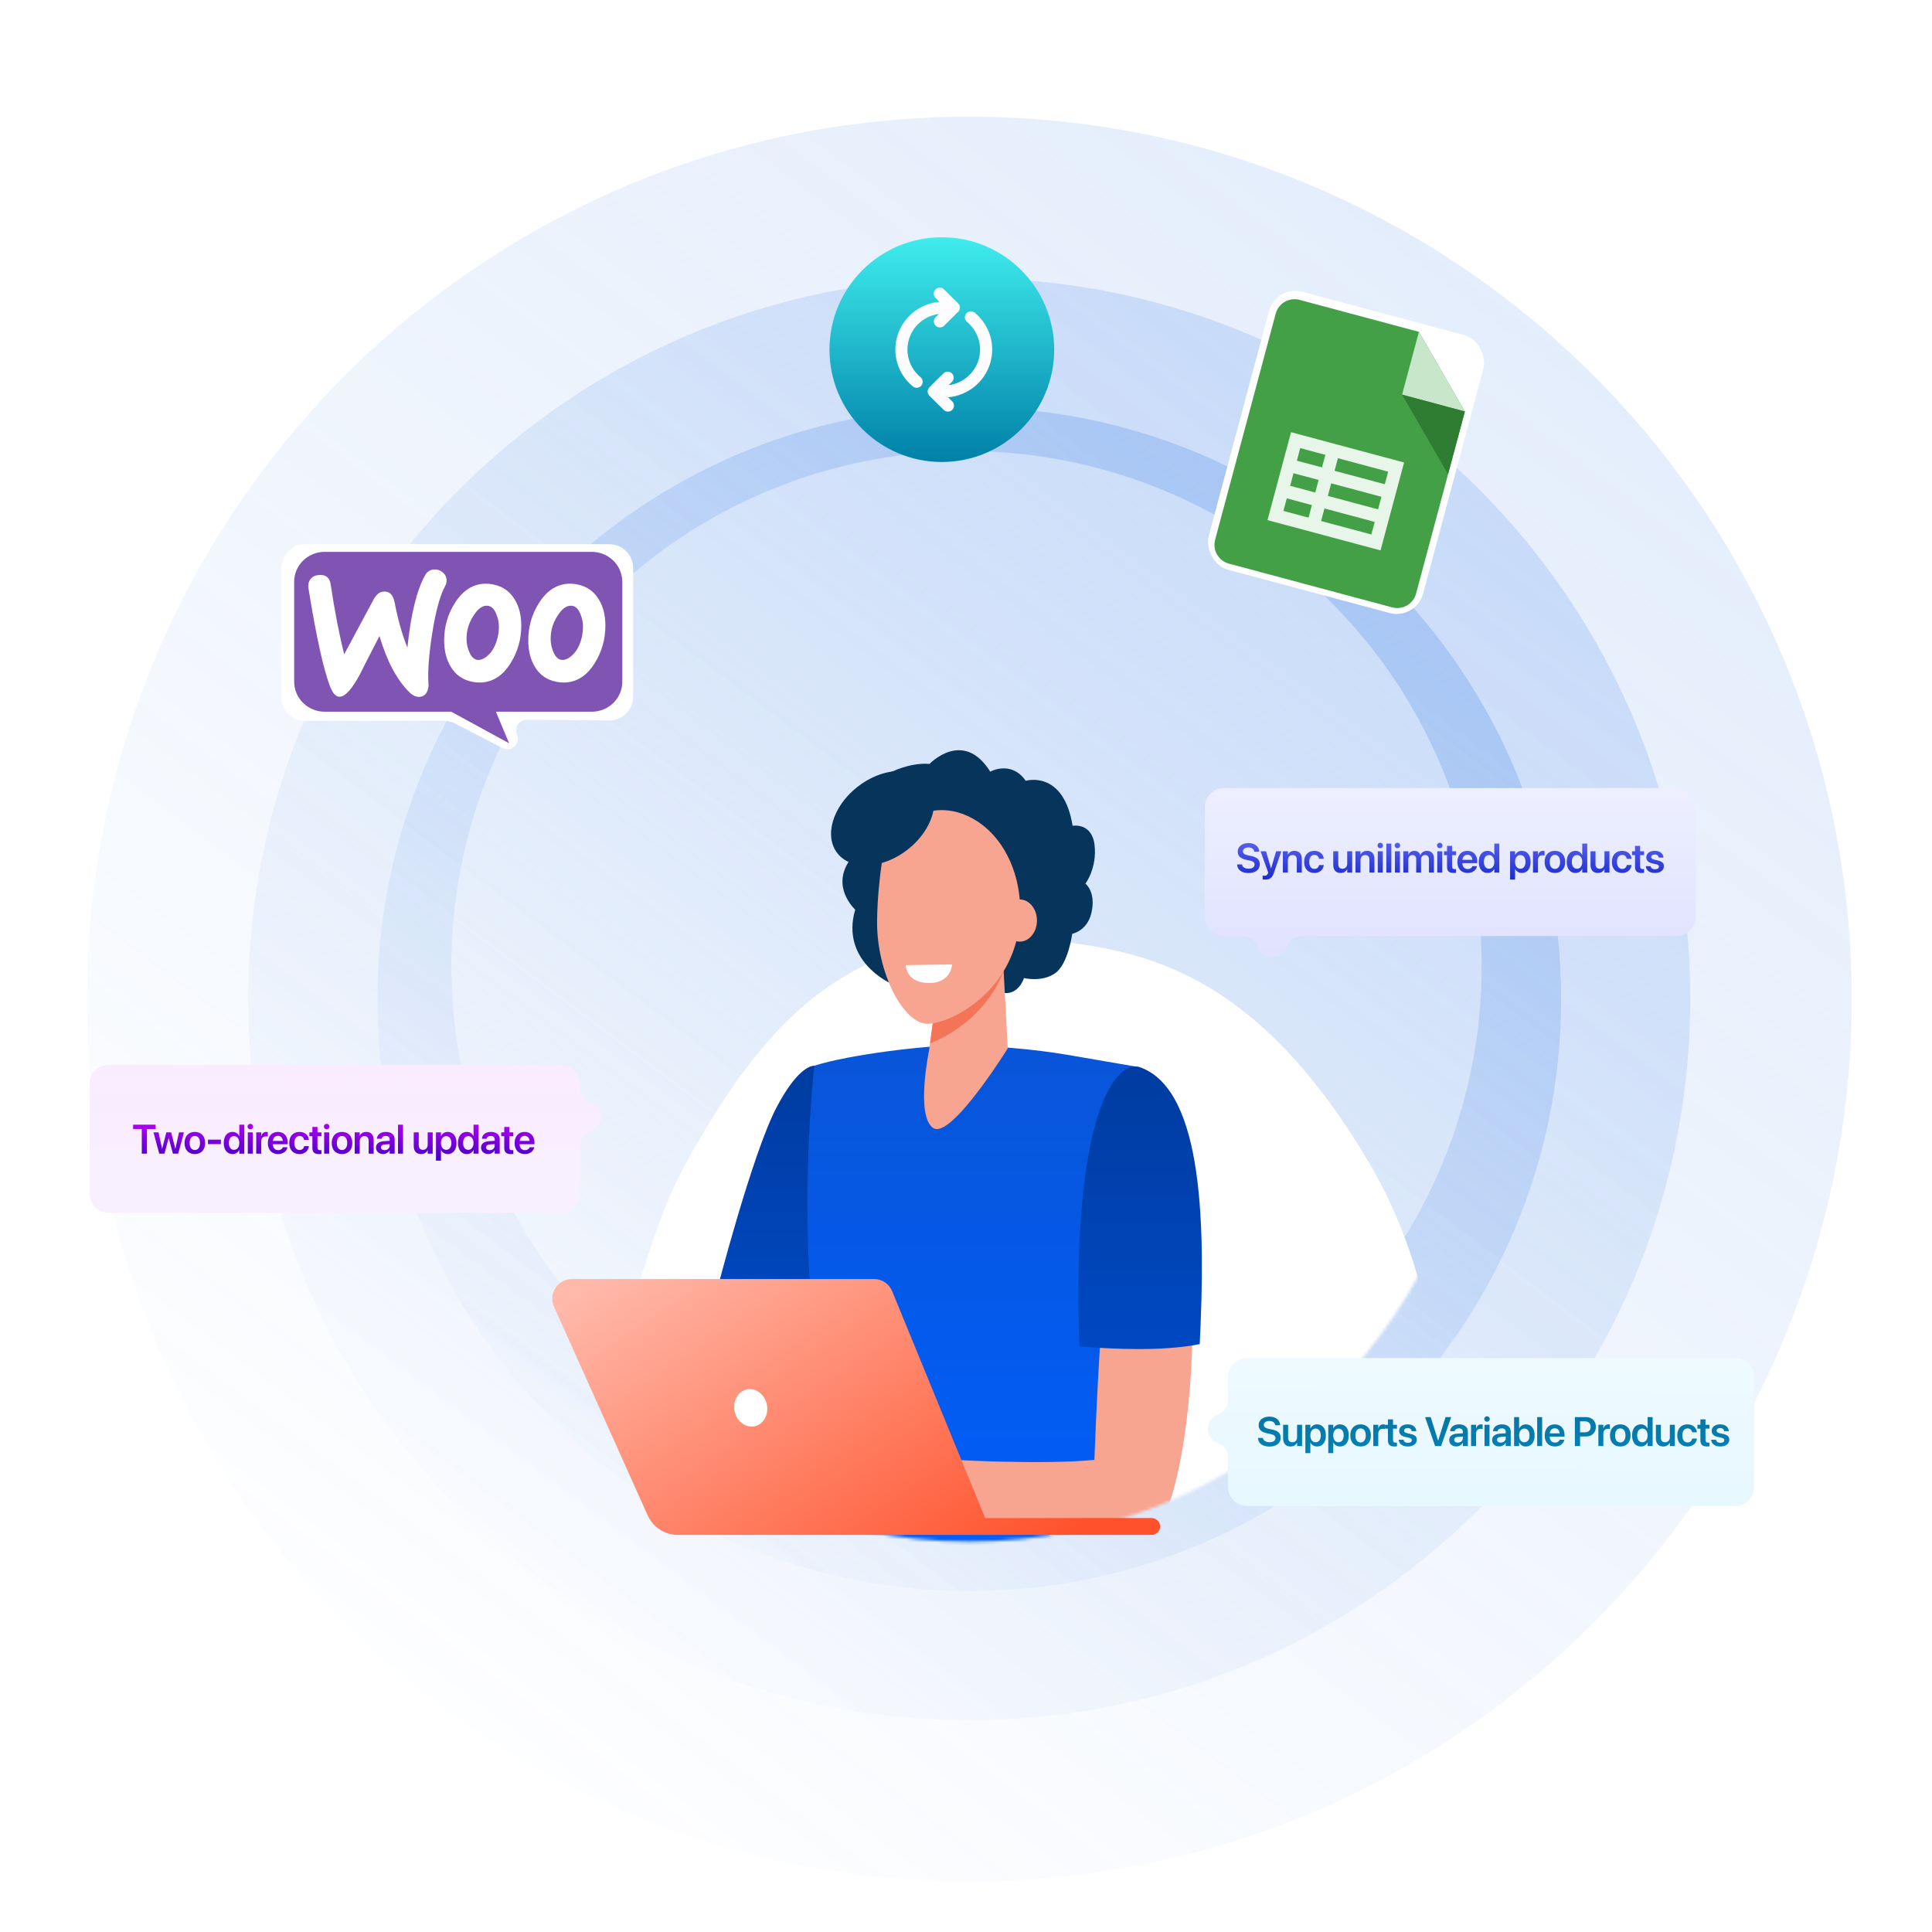
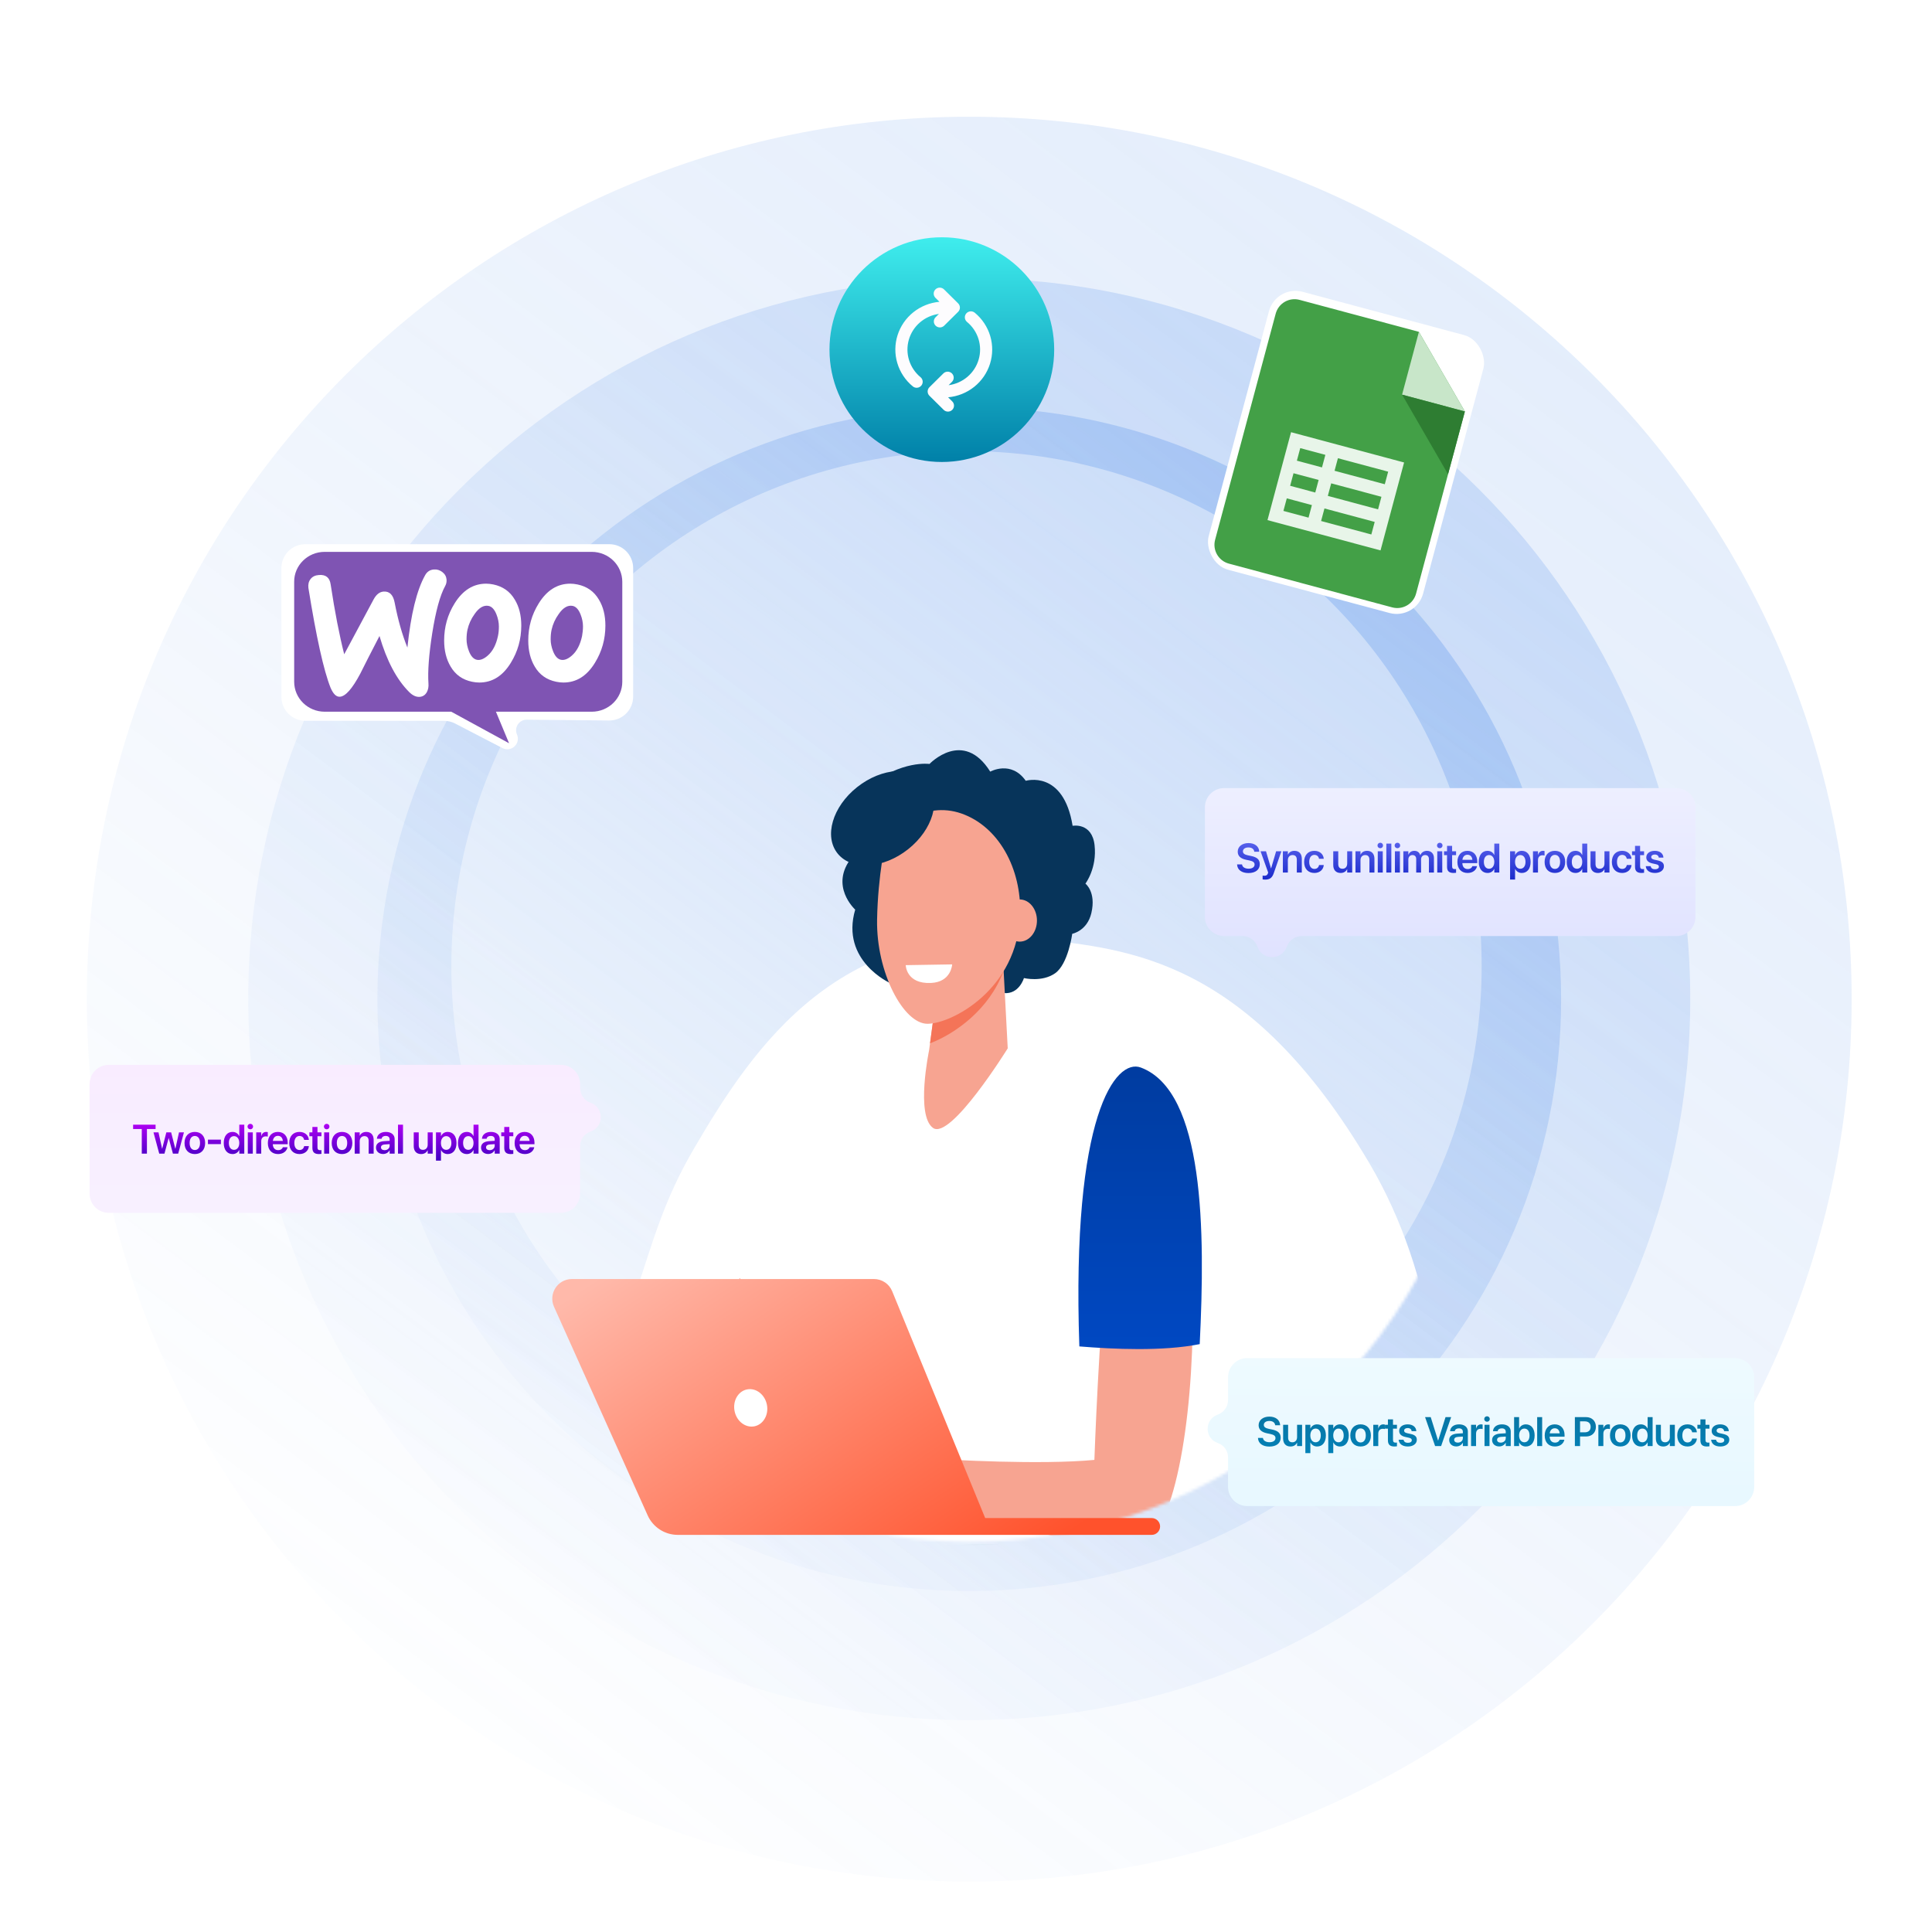
<svg xmlns="http://www.w3.org/2000/svg" width="637" height="637" viewBox="0 0 637 637" fill="none">
  <path opacity="0.5" d="M610.511 329.43C610.511 490.112 480.253 620.369 319.572 620.369C158.891 620.369 28.633 490.112 28.633 329.43C28.633 168.749 158.891 38.491 319.572 38.491C480.253 38.491 610.511 168.749 610.511 329.43Z" fill="url(#paint0_linear_3876_23392)" />
  <path opacity="0.7" d="M557.289 329.43C557.289 460.718 450.858 567.148 319.57 567.148C188.282 567.148 81.852 460.718 81.852 329.43C81.852 198.141 188.282 91.711 319.57 91.711C450.858 91.711 557.289 198.141 557.289 329.43Z" fill="url(#paint1_linear_3876_23392)" />
  <path d="M514.714 329.431C514.714 437.205 427.346 524.573 319.572 524.573C211.798 524.573 124.43 437.205 124.43 329.431C124.43 221.657 211.798 134.289 319.572 134.289C427.346 134.289 514.714 221.657 514.714 329.431Z" fill="url(#paint2_linear_3876_23392)" />
  <g opacity="0.4" filter="url(#filter0_d_3876_23392)">
    <circle cx="318.666" cy="337.56" r="169.85" fill="white" />
  </g>
  <mask id="mask0_3876_23392" style="mask-type:alpha" maskUnits="userSpaceOnUse" x="150" y="170" width="339" height="339">
    <circle cx="319.6" cy="339.397" r="168.916" fill="white" />
  </mask>
  <g mask="url(#mask0_3876_23392)">
    <path d="M341.856 309.604C372.386 312.874 411.897 316.322 451.559 383.633C494.909 457.197 472.088 567.087 437.873 597.623C403.657 628.16 291.91 665.866 197.972 609.419C197.972 609.419 141.252 575.211 170.359 518.441C215.155 431.076 208.826 412.859 228.854 378.621C248.883 344.382 277.052 302.666 341.856 309.604Z" fill="white" />
    <path d="M243.84 421.421L235.992 444.963L259.907 435.555L243.84 421.421Z" fill="#F79C8D" />
-     <path d="M268.488 351.365C266.894 351.431 262.524 352.886 256.136 364.919C247.979 380.285 236.055 426.704 236.055 426.704L271.646 439.913L276.22 430.224L283.752 355.636C283.752 355.639 268.933 351.349 268.488 351.365Z" fill="url(#paint3_linear_3876_23392)" />
-     <path d="M315.54 344.675C305.361 344.688 280.179 347.649 268.492 351.37C268.492 351.37 259.907 424.918 276.221 480.808C279.873 493.318 273.201 532.667 273.201 532.667L378.665 531.281C378.665 531.281 366.171 436.15 370.877 420.785C375.583 405.419 375.695 351.867 375.695 351.867C375.695 351.867 374.973 351.755 352.001 347.797C341.285 345.946 326.404 344.659 315.54 344.675Z" fill="url(#paint4_linear_3876_23392)" />
    <path d="M285.101 510.515C285.101 510.515 212.301 506.488 196.043 516.298C179.785 526.111 198.983 546.258 198.983 546.258C198.983 546.258 258.252 571.941 357.476 577.648C380.972 578.998 382.997 516.591 378.604 511.428C374.208 506.261 285.101 510.515 285.101 510.515Z" fill="#54A993" />
    <path d="M338.476 562.421C335.569 584.356 321.168 693.551 321.168 693.551L354.583 697.681C354.583 697.681 395.674 555.153 393.566 533.353C391.459 511.553 376.077 509.718 376.077 509.718C376.077 509.718 346.172 504.354 338.476 562.421Z" fill="#3C8F7C" />
    <path d="M306.464 251.883C306.464 251.883 317.565 240.177 326.496 254.419C326.496 254.419 333.375 250.556 338.202 257.436C338.202 257.436 350.631 253.695 353.65 272.278C353.65 272.278 360.045 271.072 360.892 278.673C361.738 286.276 357.875 291.344 357.875 291.344C357.875 291.344 361.468 294.038 359.835 301.029C358.448 306.973 353.528 307.879 353.528 307.879C353.528 307.879 352.201 317.897 347.858 320.913C343.514 323.929 337.6 322.48 337.6 322.48C337.6 322.48 336.032 327.911 330.964 327.427C325.896 326.943 319.62 322.118 313.949 324.288C308.278 326.462 293.555 324.167 293.555 324.167C293.555 324.167 277.024 316.806 281.97 299.91C281.97 299.91 273.283 292.066 280.883 282.654C280.883 282.654 275.331 267.931 286.313 259.244C297.293 250.556 306.464 251.883 306.464 251.883Z" fill="#07345A" />
    <path d="M308.344 331.355L306.335 346.266C306.335 346.266 301.833 367.746 307.626 371.886C313.418 376.029 332.258 345.653 332.258 345.653L330.269 307.872L308.344 331.355Z" fill="#F7A491" />
    <path d="M330.903 320.115C326.119 333.001 314.725 340.924 306.637 343.997L308.339 331.355L330.261 307.872L330.903 320.115Z" fill="#F47458" />
    <path d="M316.879 268.182C305.126 264.135 292.595 271.943 290.801 284.061C290.02 289.327 289.316 295.949 289.184 303.191C288.868 320.604 297.884 337.554 305.791 337.554C313.698 337.554 335.554 326.282 336.344 301.557C336.831 286.29 329.211 272.427 316.879 268.182Z" fill="#F7A491" />
    <path d="M330.52 303.51C330.52 307.353 333.065 310.465 336.207 310.465C339.348 310.465 341.894 307.35 341.894 303.51C341.894 299.667 339.348 296.555 336.207 296.555C333.065 296.555 330.52 299.667 330.52 303.51Z" fill="#F7A491" />
    <path d="M282.618 259.513C274.451 265.984 271.586 275.817 276.223 281.475C280.86 287.132 291.243 286.474 299.41 280.003C307.576 273.532 310.441 263.699 305.805 258.041C301.168 252.384 290.788 253.042 282.618 259.513Z" fill="#07345A" />
    <path d="M376.845 360.037C366.986 356.352 362.162 444.896 360.831 481.341C343.368 483.014 312.933 481.354 305.356 480.788C301.793 480.521 293.573 477.521 290.03 477.06C286.398 476.586 283.105 476.339 281.32 476.648C280.665 476.763 262.464 484.179 260.906 485.806C258.976 487.825 253.753 492.913 254.636 495.112C255.515 497.312 264.677 488.981 264.677 488.981L269.152 486.478C263.58 491.902 252.95 499.048 254.481 501.649C255.973 504.185 265.562 496.937 272.396 491.994C266.534 497.269 259.253 506.711 260.932 508.183C262.441 509.507 270.723 498.577 279.575 495.429C282.854 494.263 286.124 497.493 288.703 497.882C290.6 498.168 293.527 498.778 295.388 498.254L304.971 495.544C308.234 495.837 308.316 497.763 311.613 498.462C315.439 499.275 321.719 500.128 326.593 501.313C354.66 508.146 364.022 511.321 372.614 511.318C398.639 511.305 400.147 368.75 376.845 360.037Z" fill="#F7A491" />
    <path d="M395.558 443.169C397.405 405.839 397.135 359.825 376.135 351.974C367.85 348.875 353.245 367.501 355.87 443.926C367.083 444.849 383.538 445.593 395.558 443.169Z" fill="url(#paint5_linear_3876_23392)" />
-     <path d="M278.078 427.128H280.219L312.395 505.935L310.179 505.599L278.078 427.128Z" fill="#F79C8D" />
    <path d="M232.423 527.712C227.717 517.843 217.015 504.993 198.181 512.732C180.221 520.115 175.4 538.257 181.067 556.833C186.735 575.409 224.042 684.618 225.343 699.634L255.132 699.832C255.132 699.832 249.718 613.359 248.391 592.458C247.11 572.347 240.567 544.797 232.423 527.712Z" fill="#3C8F7C" />
    <path d="M298.629 318.22L313.938 317.969C313.938 317.969 313.682 323.788 306.951 324.094C298.744 324.467 298.629 318.22 298.629 318.22Z" fill="white" />
  </g>
  <g filter="url(#filter1_d_3876_23392)">
    <path fill-rule="evenodd" clip-rule="evenodd" d="M35.86 337.546C32.367 337.546 29.535 340.378 29.535 343.871V380.012C29.535 383.505 32.367 386.337 35.86 386.337H184.944C188.437 386.337 191.268 383.505 191.268 380.012V364.307C191.268 362.155 192.639 360.242 194.677 359.55C199.116 358.043 199.256 351.816 194.89 350.111L194.55 349.979C192.571 349.206 191.268 347.299 191.268 345.174V343.871C191.268 340.378 188.437 337.546 184.944 337.546H35.86Z" fill="url(#paint6_linear_3876_23392)" />
  </g>
  <g filter="url(#filter2_d_3876_23392)">
    <path d="M46.746 366.81H48.446V358.697H51.299V357.26H43.887V358.697H46.746V366.81ZM52.503 366.81H54.224L55.6 361.681H55.633L57.017 366.81H58.751L60.65 359.795H59.022L57.837 365.182H57.797L56.428 359.795H54.846L53.476 365.182H53.443L52.258 359.795H50.604L52.503 366.81ZM64.237 366.949C66.295 366.949 67.632 365.579 67.632 363.302V363.289C67.632 361.026 66.275 359.649 64.23 359.649C62.192 359.649 60.842 361.039 60.842 363.289V363.302C60.842 365.572 62.172 366.949 64.237 366.949ZM64.243 365.619C63.191 365.619 62.523 364.778 62.523 363.302V363.289C62.523 361.833 63.205 360.986 64.23 360.986C65.276 360.986 65.951 361.827 65.951 363.289V363.302C65.951 364.772 65.282 365.619 64.243 365.619ZM68.565 363.666H72.834V362.197H68.565V363.666ZM76.672 366.949C77.684 366.949 78.459 366.446 78.856 365.619H78.896V366.81H80.543V357.26H78.896V360.999H78.856C78.459 360.159 77.658 359.649 76.665 359.649C74.905 359.649 73.773 361.033 73.773 363.296V363.302C73.773 365.559 74.898 366.949 76.672 366.949ZM77.168 365.559C76.109 365.559 75.454 364.699 75.454 363.302V363.296C75.454 361.899 76.116 361.039 77.168 361.039C78.181 361.039 78.896 361.926 78.896 363.296V363.302C78.896 364.679 78.188 365.559 77.168 365.559ZM82.529 358.789C83.045 358.789 83.442 358.379 83.442 357.889C83.442 357.386 83.045 356.983 82.529 356.983C82.013 356.983 81.609 357.386 81.609 357.889C81.609 358.379 82.013 358.789 82.529 358.789ZM81.702 366.81H83.35V359.795H81.702V366.81ZM84.481 366.81H86.129V362.74C86.129 361.701 86.692 361.112 87.625 361.112C87.903 361.112 88.154 361.152 88.293 361.205V359.716C88.168 359.683 87.976 359.649 87.77 359.649C86.963 359.649 86.381 360.159 86.162 361.006H86.129V359.795H84.481V366.81ZM91.688 366.949C93.522 366.949 94.554 365.863 94.772 364.785L94.792 364.712H93.25L93.237 364.758C93.078 365.228 92.542 365.665 91.722 365.665C90.649 365.665 89.974 364.937 89.948 363.706H94.858V363.177C94.858 361.059 93.614 359.649 91.609 359.649C89.604 359.649 88.313 361.105 88.313 363.316V363.322C88.313 365.552 89.584 366.949 91.688 366.949ZM91.629 360.94C92.502 360.94 93.138 361.496 93.257 362.608H89.968C90.1 361.529 90.755 360.94 91.629 360.94ZM98.75 366.949C100.523 366.949 101.708 365.837 101.834 364.374L101.84 364.328H100.285L100.272 364.388C100.12 365.122 99.59 365.619 98.756 365.619C97.717 365.619 97.042 364.772 97.042 363.309V363.302C97.042 361.866 97.711 360.986 98.75 360.986C99.623 360.986 100.126 361.536 100.265 362.217L100.278 362.277H101.834L101.827 362.224C101.728 360.821 100.576 359.649 98.73 359.649C96.685 359.649 95.362 361.052 95.362 363.289V363.296C95.362 365.546 96.665 366.949 98.75 366.949ZM105.163 366.949C105.493 366.949 105.785 366.916 105.977 366.889V365.652C105.864 365.658 105.738 365.678 105.579 365.678C104.977 365.678 104.673 365.46 104.673 364.772V361.066H105.977V359.795H104.673V358.015H102.999V359.795H102.006V361.066H102.999V364.911C102.999 366.353 103.693 366.949 105.163 366.949ZM107.711 358.789C108.227 358.789 108.624 358.379 108.624 357.889C108.624 357.386 108.227 356.983 107.711 356.983C107.194 356.983 106.791 357.386 106.791 357.889C106.791 358.379 107.194 358.789 107.711 358.789ZM106.883 366.81H108.531V359.795H106.883V366.81ZM112.767 366.949C114.825 366.949 116.162 365.579 116.162 363.302V363.289C116.162 361.026 114.805 359.649 112.76 359.649C110.722 359.649 109.372 361.039 109.372 363.289V363.302C109.372 365.572 110.702 366.949 112.767 366.949ZM112.773 365.619C111.721 365.619 111.053 364.778 111.053 363.302V363.289C111.053 361.833 111.734 360.986 112.76 360.986C113.806 360.986 114.481 361.827 114.481 363.289V363.302C114.481 364.772 113.812 365.619 112.773 365.619ZM116.949 366.81H118.597V362.74C118.597 361.727 119.2 361.039 120.146 361.039C121.086 361.039 121.549 361.602 121.549 362.601V366.81H123.197V362.27C123.197 360.642 122.316 359.649 120.775 359.649C119.709 359.649 118.994 360.139 118.63 360.894H118.597V359.795H116.949V366.81ZM126.32 366.929C127.247 366.929 128.028 366.466 128.431 365.731H128.471V366.81H130.119V361.986C130.119 360.576 128.987 359.649 127.234 359.649C125.454 359.649 124.375 360.583 124.276 361.827L124.269 361.906H125.798L125.811 361.847C125.917 361.33 126.393 360.966 127.174 360.966C128.008 360.966 128.471 361.397 128.471 362.105V362.588L126.638 362.7C124.937 362.806 123.971 363.554 123.971 364.798V364.811C123.971 366.062 124.917 366.929 126.32 366.929ZM125.612 364.745V364.738C125.612 364.183 126.056 363.832 126.87 363.779L128.471 363.68V364.209C128.471 365.043 127.756 365.672 126.81 365.672C126.089 365.672 125.612 365.321 125.612 364.745ZM131.224 366.81H132.872V357.26H131.224V366.81ZM138.835 366.949C139.894 366.949 140.615 366.459 140.979 365.711H141.013V366.81H142.66V359.795H141.013V363.858C141.013 364.877 140.41 365.559 139.464 365.559C138.524 365.559 138.061 364.997 138.061 364.004V359.795H136.413V364.328C136.413 365.956 137.293 366.949 138.835 366.949ZM143.746 369.126H145.394V365.625H145.427C145.824 366.446 146.625 366.949 147.624 366.949C149.384 366.949 150.509 365.559 150.509 363.309V363.302C150.509 361.039 149.384 359.649 147.604 359.649C146.598 359.649 145.83 360.166 145.427 361.006H145.394V359.795H143.746V369.126ZM147.114 365.559C146.095 365.559 145.38 364.679 145.38 363.309V363.302C145.38 361.926 146.095 361.039 147.114 361.039C148.167 361.039 148.828 361.899 148.828 363.302V363.309C148.828 364.692 148.167 365.559 147.114 365.559ZM153.904 366.949C154.917 366.949 155.691 366.446 156.088 365.619H156.128V366.81H157.776V357.26H156.128V360.999H156.088C155.691 360.159 154.89 359.649 153.898 359.649C152.137 359.649 151.006 361.033 151.006 363.296V363.302C151.006 365.559 152.131 366.949 153.904 366.949ZM154.401 365.559C153.342 365.559 152.687 364.699 152.687 363.302V363.296C152.687 361.899 153.348 361.039 154.401 361.039C155.413 361.039 156.128 361.926 156.128 363.296V363.302C156.128 364.679 155.42 365.559 154.401 365.559ZM160.959 366.929C161.886 366.929 162.666 366.466 163.07 365.731H163.11V366.81H164.758V361.986C164.758 360.576 163.626 359.649 161.872 359.649C160.092 359.649 159.013 360.583 158.914 361.827L158.908 361.906H160.436L160.45 361.847C160.555 361.33 161.032 360.966 161.813 360.966C162.647 360.966 163.11 361.397 163.11 362.105V362.588L161.277 362.7C159.576 362.806 158.61 363.554 158.61 364.798V364.811C158.61 366.062 159.556 366.929 160.959 366.929ZM160.251 364.745V364.738C160.251 364.183 160.694 363.832 161.508 363.779L163.11 363.68V364.209C163.11 365.043 162.395 365.672 161.449 365.672C160.727 365.672 160.251 365.321 160.251 364.745ZM168.424 366.949C168.755 366.949 169.046 366.916 169.238 366.889V365.652C169.126 365.658 169 365.678 168.841 365.678C168.239 365.678 167.934 365.46 167.934 364.772V361.066H169.238V359.795H167.934V358.015H166.26V359.795H165.267V361.066H166.26V364.911C166.26 366.353 166.955 366.949 168.424 366.949ZM173.05 366.949C174.883 366.949 175.916 365.863 176.134 364.785L176.154 364.712H174.612L174.599 364.758C174.44 365.228 173.904 365.665 173.083 365.665C172.011 365.665 171.336 364.937 171.31 363.706H176.22V363.177C176.22 361.059 174.976 359.649 172.971 359.649C170.966 359.649 169.675 361.105 169.675 363.316V363.322C169.675 365.552 170.946 366.949 173.05 366.949ZM172.991 360.94C173.864 360.94 174.499 361.496 174.619 362.608H171.33C171.462 361.529 172.117 360.94 172.991 360.94Z" fill="url(#paint7_linear_3876_23392)" />
  </g>
  <g filter="url(#filter3_d_3876_23392)">
    <path fill-rule="evenodd" clip-rule="evenodd" d="M403.598 246.29C400.105 246.29 397.273 249.121 397.273 252.615V288.756C397.273 292.249 400.105 295.081 403.598 295.081H409.728C411.92 295.081 413.869 296.477 414.574 298.553C416.109 303.073 422.45 303.216 424.186 298.769L424.322 298.423C425.109 296.408 427.051 295.081 429.215 295.081H552.682C556.175 295.081 559.007 292.249 559.007 288.756V252.615C559.007 249.121 556.175 246.29 552.682 246.29H403.598Z" fill="url(#paint8_linear_3876_23392)" />
  </g>
  <g filter="url(#filter4_d_3876_23392)">
    <path d="M411.63 274.298C413.96 274.298 415.363 273.166 415.363 271.386V271.379C415.363 269.89 414.496 269.083 412.511 268.673L411.478 268.461C410.327 268.223 409.804 267.826 409.804 267.151V267.144C409.804 266.383 410.499 265.86 411.617 265.854C412.689 265.854 413.424 266.35 413.536 267.184L413.55 267.263H415.184L415.178 267.151C415.078 265.516 413.715 264.418 411.63 264.418C409.572 264.418 408.097 265.556 408.09 267.237V267.243C408.09 268.666 409.016 269.54 410.896 269.93L411.922 270.142C413.153 270.4 413.649 270.784 413.649 271.499V271.505C413.649 272.326 412.894 272.862 411.69 272.862C410.492 272.862 409.652 272.352 409.526 271.532L409.513 271.452H407.878L407.885 271.552C407.997 273.266 409.44 274.298 411.63 274.298ZM417.143 276.462C418.606 276.462 419.426 275.913 419.962 274.371L422.484 267.118H420.75L419.102 272.729H419.056L417.415 267.118H415.615L418.136 274.139L418.037 274.424C417.825 275.013 417.474 275.191 416.845 275.191C416.614 275.191 416.422 275.158 416.296 275.132V276.389C416.495 276.422 416.826 276.462 417.143 276.462ZM422.974 274.132H424.622V270.063C424.622 269.05 425.224 268.362 426.17 268.362C427.11 268.362 427.573 268.924 427.573 269.924V274.132H429.221V269.593C429.221 267.965 428.341 266.972 426.799 266.972C425.733 266.972 425.019 267.462 424.655 268.216H424.622V267.118H422.974V274.132ZM433.37 274.271C435.144 274.271 436.329 273.16 436.454 271.697L436.461 271.651H434.906L434.892 271.71C434.74 272.445 434.211 272.941 433.377 272.941C432.338 272.941 431.663 272.094 431.663 270.632V270.625C431.663 269.189 432.331 268.309 433.37 268.309C434.244 268.309 434.747 268.858 434.886 269.54L434.899 269.599H436.454L436.448 269.546C436.348 268.143 435.197 266.972 433.351 266.972C431.306 266.972 429.982 268.375 429.982 270.612V270.618C429.982 272.868 431.286 274.271 433.37 274.271ZM442.007 274.271C443.066 274.271 443.787 273.782 444.151 273.034H444.184V274.132H445.832V267.118H444.184V271.181C444.184 272.2 443.582 272.882 442.636 272.882C441.696 272.882 441.233 272.319 441.233 271.327V267.118H439.585V271.651C439.585 273.279 440.465 274.271 442.007 274.271ZM446.918 274.132H448.565V270.063C448.565 269.05 449.168 268.362 450.114 268.362C451.054 268.362 451.517 268.924 451.517 269.924V274.132H453.165V269.593C453.165 267.965 452.285 266.972 450.743 266.972C449.677 266.972 448.963 267.462 448.599 268.216H448.565V267.118H446.918V274.132ZM455.091 266.112C455.607 266.112 456.004 265.701 456.004 265.212C456.004 264.709 455.607 264.305 455.091 264.305C454.575 264.305 454.171 264.709 454.171 265.212C454.171 265.701 454.575 266.112 455.091 266.112ZM454.264 274.132H455.911V267.118H454.264V274.132ZM457.09 274.132H458.737V264.583H457.09V274.132ZM460.743 266.112C461.259 266.112 461.656 265.701 461.656 265.212C461.656 264.709 461.259 264.305 460.743 264.305C460.227 264.305 459.823 264.709 459.823 265.212C459.823 265.701 460.227 266.112 460.743 266.112ZM459.916 274.132H461.563V267.118H459.916V274.132ZM462.695 274.132H464.343V269.838C464.343 268.984 464.899 268.362 465.693 268.362C466.461 268.362 466.937 268.852 466.937 269.639V274.132H468.539V269.798C468.539 268.951 469.081 268.362 469.876 268.362C470.683 268.362 471.133 268.858 471.133 269.725V274.132H472.781V269.315C472.781 267.912 471.874 266.972 470.491 266.972C469.478 266.972 468.645 267.515 468.307 268.388H468.267C468.009 267.488 467.301 266.972 466.322 266.972C465.395 266.972 464.674 267.475 464.376 268.243H464.343V267.118H462.695V274.132ZM474.707 266.112C475.223 266.112 475.62 265.701 475.62 265.212C475.62 264.709 475.223 264.305 474.707 264.305C474.191 264.305 473.787 264.709 473.787 265.212C473.787 265.701 474.191 266.112 474.707 266.112ZM473.88 274.132H475.527V267.118H473.88V274.132ZM479.267 274.271C479.597 274.271 479.889 274.238 480.081 274.212V272.974C479.968 272.981 479.842 273.001 479.684 273.001C479.081 273.001 478.777 272.782 478.777 272.094V268.388H480.081V267.118H478.777V265.338H477.103V267.118H476.11V268.388H477.103V272.233C477.103 273.676 477.797 274.271 479.267 274.271ZM483.893 274.271C485.726 274.271 486.758 273.186 486.976 272.107L486.996 272.035H485.454L485.441 272.081C485.282 272.551 484.746 272.988 483.926 272.988C482.854 272.988 482.179 272.26 482.152 271.029H487.063V270.499C487.063 268.382 485.818 266.972 483.813 266.972C481.808 266.972 480.518 268.428 480.518 270.638V270.645C480.518 272.875 481.788 274.271 483.893 274.271ZM483.833 268.263C484.707 268.263 485.342 268.818 485.461 269.93H482.172C482.304 268.852 482.96 268.263 483.833 268.263ZM490.464 274.271C491.477 274.271 492.251 273.768 492.648 272.941H492.688V274.132H494.336V264.583H492.688V268.322H492.648C492.251 267.482 491.45 266.972 490.458 266.972C488.697 266.972 487.566 268.355 487.566 270.618V270.625C487.566 272.882 488.691 274.271 490.464 274.271ZM490.961 272.882C489.902 272.882 489.247 272.021 489.247 270.625V270.618C489.247 269.222 489.908 268.362 490.961 268.362C491.973 268.362 492.688 269.249 492.688 270.618V270.625C492.688 272.002 491.98 272.882 490.961 272.882ZM497.89 276.449H499.538V272.948H499.571C499.968 273.768 500.769 274.271 501.768 274.271C503.528 274.271 504.653 272.882 504.653 270.632V270.625C504.653 268.362 503.528 266.972 501.748 266.972C500.742 266.972 499.974 267.488 499.571 268.329H499.538V267.118H497.89V276.449ZM501.258 272.882C500.239 272.882 499.524 272.002 499.524 270.632V270.625C499.524 269.249 500.239 268.362 501.258 268.362C502.311 268.362 502.972 269.222 502.972 270.625V270.632C502.972 272.015 502.311 272.882 501.258 272.882ZM505.441 274.132H507.089V270.063C507.089 269.024 507.651 268.435 508.584 268.435C508.862 268.435 509.114 268.474 509.253 268.527V267.038C509.127 267.005 508.935 266.972 508.73 266.972C507.923 266.972 507.34 267.482 507.122 268.329H507.089V267.118H505.441V274.132ZM512.668 274.271C514.726 274.271 516.063 272.902 516.063 270.625V270.612C516.063 268.349 514.706 266.972 512.661 266.972C510.623 266.972 509.273 268.362 509.273 270.612V270.625C509.273 272.895 510.603 274.271 512.668 274.271ZM512.674 272.941C511.622 272.941 510.954 272.101 510.954 270.625V270.612C510.954 269.156 511.635 268.309 512.661 268.309C513.707 268.309 514.382 269.149 514.382 270.612V270.625C514.382 272.094 513.713 272.941 512.674 272.941ZM519.458 274.271C520.47 274.271 521.245 273.768 521.642 272.941H521.681V274.132H523.329V264.583H521.681V268.322H521.642C521.245 267.482 520.444 266.972 519.451 266.972C517.691 266.972 516.559 268.355 516.559 270.618V270.625C516.559 272.882 517.684 274.271 519.458 274.271ZM519.954 272.882C518.895 272.882 518.24 272.021 518.24 270.625V270.618C518.24 269.222 518.902 268.362 519.954 268.362C520.967 268.362 521.681 269.249 521.681 270.618V270.625C521.681 272.002 520.973 272.882 519.954 272.882ZM526.83 274.271C527.889 274.271 528.61 273.782 528.974 273.034H529.007V274.132H530.655V267.118H529.007V271.181C529.007 272.2 528.405 272.882 527.459 272.882C526.519 272.882 526.056 272.319 526.056 271.327V267.118H524.408V271.651C524.408 273.279 525.288 274.271 526.83 274.271ZM534.838 274.271C536.611 274.271 537.796 273.16 537.922 271.697L537.928 271.651H536.373L536.36 271.71C536.208 272.445 535.678 272.941 534.844 272.941C533.805 272.941 533.13 272.094 533.13 270.632V270.625C533.13 269.189 533.799 268.309 534.838 268.309C535.711 268.309 536.214 268.858 536.353 269.54L536.367 269.599H537.922L537.915 269.546C537.816 268.143 536.664 266.972 534.818 266.972C532.773 266.972 531.45 268.375 531.45 270.612V270.618C531.45 272.868 532.753 274.271 534.838 274.271ZM541.251 274.271C541.582 274.271 541.873 274.238 542.065 274.212V272.974C541.952 272.981 541.826 273.001 541.668 273.001C541.065 273.001 540.761 272.782 540.761 272.094V268.388H542.065V267.118H540.761V265.338H539.087V267.118H538.094V268.388H539.087V272.233C539.087 273.676 539.782 274.271 541.251 274.271ZM545.665 274.271C547.386 274.271 548.61 273.385 548.61 272.061V272.054C548.61 271.035 548.047 270.466 546.598 270.142L545.427 269.884C544.699 269.718 544.427 269.454 544.427 269.05V269.043C544.427 268.527 544.884 268.19 545.612 268.19C546.38 268.19 546.83 268.6 546.902 269.163L546.909 269.215H548.444L548.438 269.143C548.378 267.932 547.359 266.972 545.612 266.972C543.918 266.972 542.799 267.839 542.799 269.123V269.129C542.799 270.168 543.474 270.824 544.818 271.121L545.983 271.379C546.711 271.545 546.955 271.783 546.955 272.207V272.213C546.955 272.729 546.472 273.054 545.672 273.054C544.838 273.054 544.381 272.696 544.255 272.094L544.242 272.035H542.621L542.627 272.094C542.773 273.398 543.825 274.271 545.665 274.271Z" fill="url(#paint9_linear_3876_23392)" />
  </g>
  <g filter="url(#filter5_d_3876_23392)">
    <path fill-rule="evenodd" clip-rule="evenodd" d="M411.224 434.226C407.731 434.226 404.899 437.057 404.899 440.55V448.058C404.899 450.153 403.614 452.034 401.663 452.796L401.328 452.926C397.023 454.608 397.161 460.747 401.537 462.233C403.547 462.915 404.899 464.802 404.899 466.924V476.692C404.899 480.185 407.731 483.017 411.224 483.017H572.053C575.546 483.017 578.378 480.185 578.378 476.692V440.55C578.378 437.057 575.546 434.226 572.053 434.226H411.224Z" fill="url(#paint10_linear_3876_23392)" />
  </g>
  <g filter="url(#filter6_d_3876_23392)">
    <path d="M418.52 463.398C420.85 463.398 422.253 462.266 422.253 460.486V460.48C422.253 458.991 421.386 458.183 419.401 457.773L418.368 457.561C417.217 457.323 416.694 456.926 416.694 456.251V456.244C416.694 455.483 417.389 454.96 418.507 454.954C419.579 454.954 420.314 455.45 420.426 456.284L420.44 456.363H422.074L422.068 456.251C421.968 454.616 420.605 453.518 418.52 453.518C416.462 453.518 414.987 454.656 414.98 456.337V456.344C414.98 457.766 415.906 458.64 417.786 459.03L418.812 459.242C420.043 459.5 420.539 459.884 420.539 460.599V460.605C420.539 461.426 419.784 461.962 418.58 461.962C417.382 461.962 416.542 461.452 416.416 460.632L416.403 460.552H414.768L414.775 460.652C414.887 462.366 416.33 463.398 418.52 463.398ZM425.483 463.372C426.541 463.372 427.263 462.882 427.627 462.134H427.66V463.233H429.308V456.218H427.66V460.281C427.66 461.3 427.058 461.982 426.111 461.982C425.171 461.982 424.708 461.419 424.708 460.427V456.218H423.06V460.751C423.06 462.379 423.941 463.372 425.483 463.372ZM430.393 465.549H432.041V462.048H432.074C432.471 462.869 433.272 463.372 434.271 463.372C436.031 463.372 437.156 461.982 437.156 459.732V459.725C437.156 457.462 436.031 456.072 434.251 456.072C433.245 456.072 432.478 456.588 432.074 457.429H432.041V456.218H430.393V465.549ZM433.762 461.982C432.742 461.982 432.028 461.102 432.028 459.732V459.725C432.028 458.349 432.742 457.462 433.762 457.462C434.814 457.462 435.476 458.322 435.476 459.725V459.732C435.476 461.115 434.814 461.982 433.762 461.982ZM437.944 465.549H439.592V462.048H439.625C440.022 462.869 440.823 463.372 441.822 463.372C443.582 463.372 444.707 461.982 444.707 459.732V459.725C444.707 457.462 443.582 456.072 441.802 456.072C440.796 456.072 440.029 456.588 439.625 457.429H439.592V456.218H437.944V465.549ZM441.313 461.982C440.293 461.982 439.579 461.102 439.579 459.732V459.725C439.579 458.349 440.293 457.462 441.313 457.462C442.365 457.462 443.027 458.322 443.027 459.725V459.732C443.027 461.115 442.365 461.982 441.313 461.982ZM448.599 463.372C450.657 463.372 451.994 462.002 451.994 459.725V459.712C451.994 457.449 450.637 456.072 448.592 456.072C446.554 456.072 445.204 457.462 445.204 459.712V459.725C445.204 461.995 446.534 463.372 448.599 463.372ZM448.606 462.041C447.553 462.041 446.885 461.201 446.885 459.725V459.712C446.885 458.256 447.567 457.409 448.592 457.409C449.638 457.409 450.313 458.249 450.313 459.712V459.725C450.313 461.194 449.645 462.041 448.606 462.041ZM452.782 463.233H454.429V459.163C454.429 458.124 454.992 457.535 455.925 457.535C456.203 457.535 456.454 457.574 456.593 457.627V456.138C456.468 456.105 456.276 456.072 456.071 456.072C455.263 456.072 454.681 456.582 454.463 457.429H454.429V456.218H452.782V463.233ZM459.777 463.372C460.108 463.372 460.399 463.338 460.591 463.312V462.074C460.478 462.081 460.353 462.101 460.194 462.101C459.592 462.101 459.287 461.883 459.287 461.194V457.488H460.591V456.218H459.287V454.438H457.613V456.218H456.62V457.488H457.613V461.333C457.613 462.776 458.308 463.372 459.777 463.372ZM464.191 463.372C465.912 463.372 467.136 462.485 467.136 461.161V461.155C467.136 460.135 466.573 459.566 465.124 459.242L463.953 458.984C463.225 458.819 462.954 458.554 462.954 458.15V458.144C462.954 457.627 463.41 457.29 464.138 457.29C464.906 457.29 465.356 457.7 465.429 458.263L465.435 458.316H466.971L466.964 458.243C466.904 457.032 465.885 456.072 464.138 456.072C462.444 456.072 461.326 456.939 461.326 458.223V458.23C461.326 459.269 462.001 459.924 463.344 460.221L464.509 460.48C465.237 460.645 465.482 460.883 465.482 461.307V461.313C465.482 461.83 464.998 462.154 464.198 462.154C463.364 462.154 462.907 461.797 462.782 461.194L462.768 461.135H461.147L461.154 461.194C461.299 462.498 462.351 463.372 464.191 463.372ZM473.172 463.233H475.151L478.466 453.683H476.606L474.178 461.413H474.145L471.723 453.683H469.863L473.172 463.233ZM480.167 463.352C481.093 463.352 481.874 462.888 482.278 462.154H482.318V463.233H483.966V458.408C483.966 456.999 482.834 456.072 481.08 456.072C479.3 456.072 478.221 457.005 478.122 458.249L478.116 458.329H479.644L479.657 458.269C479.763 457.753 480.24 457.389 481.021 457.389C481.855 457.389 482.318 457.819 482.318 458.527V459.01L480.485 459.123C478.784 459.229 477.818 459.977 477.818 461.221V461.234C477.818 462.485 478.764 463.352 480.167 463.352ZM479.459 461.168V461.161C479.459 460.605 479.902 460.255 480.716 460.202L482.318 460.102V460.632C482.318 461.466 481.603 462.094 480.657 462.094C479.935 462.094 479.459 461.744 479.459 461.168ZM485.025 463.233H486.672V459.163C486.672 458.124 487.235 457.535 488.168 457.535C488.446 457.535 488.698 457.574 488.836 457.627V456.138C488.711 456.105 488.519 456.072 488.314 456.072C487.506 456.072 486.924 456.582 486.706 457.429H486.672V456.218H485.025V463.233ZM490.286 455.212C490.802 455.212 491.199 454.802 491.199 454.312C491.199 453.809 490.802 453.405 490.286 453.405C489.77 453.405 489.366 453.809 489.366 454.312C489.366 454.802 489.77 455.212 490.286 455.212ZM489.459 463.233H491.107V456.218H489.459V463.233ZM494.31 463.352C495.236 463.352 496.017 462.888 496.421 462.154H496.461V463.233H498.108V458.408C498.108 456.999 496.977 456.072 495.223 456.072C493.443 456.072 492.364 457.005 492.265 458.249L492.258 458.329H493.787L493.8 458.269C493.906 457.753 494.383 457.389 495.164 457.389C495.997 457.389 496.461 457.819 496.461 458.527V459.01L494.627 459.123C492.927 459.229 491.961 459.977 491.961 461.221V461.234C491.961 462.485 492.907 463.352 494.31 463.352ZM493.602 461.168V461.161C493.602 460.605 494.045 460.255 494.859 460.202L496.461 460.102V460.632C496.461 461.466 495.746 462.094 494.8 462.094C494.078 462.094 493.602 461.744 493.602 461.168ZM503.085 463.372C504.859 463.372 505.984 461.982 505.984 459.725V459.719C505.984 457.455 504.852 456.072 503.092 456.072C502.099 456.072 501.298 456.582 500.901 457.422H500.862V453.683H499.214V463.233H500.862V462.041H500.901C501.298 462.869 502.073 463.372 503.085 463.372ZM502.589 461.982C501.57 461.982 500.862 461.102 500.862 459.725V459.719C500.862 458.349 501.576 457.462 502.589 457.462C503.641 457.462 504.303 458.322 504.303 459.719V459.725C504.303 461.121 503.648 461.982 502.589 461.982ZM506.818 463.233H508.466V453.683H506.818V463.233ZM512.681 463.372C514.514 463.372 515.547 462.286 515.765 461.208L515.785 461.135H514.243L514.23 461.181C514.071 461.651 513.535 462.088 512.714 462.088C511.642 462.088 510.967 461.36 510.941 460.129H515.851V459.599C515.851 457.482 514.607 456.072 512.602 456.072C510.597 456.072 509.306 457.528 509.306 459.738V459.745C509.306 461.975 510.577 463.372 512.681 463.372ZM512.622 457.363C513.495 457.363 514.131 457.919 514.25 459.03H510.961C511.093 457.952 511.748 457.363 512.622 457.363ZM519.253 463.233H520.961V460.076H522.933C524.865 460.076 526.182 458.792 526.182 456.886V456.873C526.182 454.96 524.865 453.683 522.933 453.683H519.253V463.233ZM522.509 455.08C523.733 455.08 524.448 455.735 524.448 456.88V456.893C524.448 458.038 523.733 458.699 522.509 458.699H520.961V455.08H522.509ZM526.996 463.233H528.644V459.163C528.644 458.124 529.207 457.535 530.14 457.535C530.418 457.535 530.669 457.574 530.808 457.627V456.138C530.682 456.105 530.49 456.072 530.285 456.072C529.478 456.072 528.896 456.582 528.677 457.429H528.644V456.218H526.996V463.233ZM534.223 463.372C536.281 463.372 537.618 462.002 537.618 459.725V459.712C537.618 457.449 536.261 456.072 534.216 456.072C532.178 456.072 530.828 457.462 530.828 459.712V459.725C530.828 461.995 532.158 463.372 534.223 463.372ZM534.23 462.041C533.177 462.041 532.509 461.201 532.509 459.725V459.712C532.509 458.256 533.191 457.409 534.216 457.409C535.262 457.409 535.937 458.249 535.937 459.712V459.725C535.937 461.194 535.269 462.041 534.23 462.041ZM541.013 463.372C542.026 463.372 542.8 462.869 543.197 462.041H543.237V463.233H544.884V453.683H543.237V457.422H543.197C542.8 456.582 541.999 456.072 541.007 456.072C539.246 456.072 538.115 457.455 538.115 459.719V459.725C538.115 461.982 539.24 463.372 541.013 463.372ZM541.509 461.982C540.451 461.982 539.795 461.121 539.795 459.725V459.719C539.795 458.322 540.457 457.462 541.509 457.462C542.522 457.462 543.237 458.349 543.237 459.719V459.725C543.237 461.102 542.529 461.982 541.509 461.982ZM548.386 463.372C549.444 463.372 550.166 462.882 550.53 462.134H550.563V463.233H552.211V456.218H550.563V460.281C550.563 461.3 549.961 461.982 549.014 461.982C548.074 461.982 547.611 461.419 547.611 460.427V456.218H545.963V460.751C545.963 462.379 546.844 463.372 548.386 463.372ZM556.393 463.372C558.167 463.372 559.351 462.26 559.477 460.797L559.484 460.751H557.928L557.915 460.81C557.763 461.545 557.234 462.041 556.4 462.041C555.361 462.041 554.686 461.194 554.686 459.732V459.725C554.686 458.289 555.354 457.409 556.393 457.409C557.267 457.409 557.77 457.958 557.909 458.64L557.922 458.699H559.477L559.47 458.646C559.371 457.244 558.22 456.072 556.373 456.072C554.328 456.072 553.005 457.475 553.005 459.712V459.719C553.005 461.969 554.309 463.372 556.393 463.372ZM562.806 463.372C563.137 463.372 563.428 463.338 563.62 463.312V462.074C563.507 462.081 563.382 462.101 563.223 462.101C562.621 462.101 562.316 461.883 562.316 461.194V457.488H563.62V456.218H562.316V454.438H560.642V456.218H559.649V457.488H560.642V461.333C560.642 462.776 561.337 463.372 562.806 463.372ZM567.22 463.372C568.941 463.372 570.165 462.485 570.165 461.161V461.155C570.165 460.135 569.603 459.566 568.153 459.242L566.982 458.984C566.254 458.819 565.983 458.554 565.983 458.15V458.144C565.983 457.627 566.439 457.29 567.167 457.29C567.935 457.29 568.385 457.7 568.458 458.263L568.464 458.316H570L569.993 458.243C569.934 457.032 568.914 456.072 567.167 456.072C565.473 456.072 564.355 456.939 564.355 458.223V458.23C564.355 459.269 565.03 459.924 566.373 460.221L567.538 460.48C568.266 460.645 568.511 460.883 568.511 461.307V461.313C568.511 461.83 568.028 462.154 567.227 462.154C566.393 462.154 565.936 461.797 565.811 461.194L565.797 461.135H564.176L564.183 461.194C564.328 462.498 565.381 463.372 567.22 463.372Z" fill="url(#paint11_linear_3876_23392)" />
  </g>
  <path d="M92.781 187.302C92.781 182.952 96.307 179.426 100.656 179.426H200.883C205.232 179.426 208.758 182.952 208.758 187.302V229.68C208.758 234.06 205.185 237.598 200.806 237.555L173.678 237.29C171.154 237.265 169.443 239.849 170.45 242.163C171.759 245.171 168.563 248.156 165.652 246.644L150.054 238.55C148.934 237.969 147.692 237.666 146.431 237.665L100.652 237.637C96.304 237.635 92.781 234.11 92.781 229.762V187.302Z" fill="white" />
  <path fill-rule="evenodd" clip-rule="evenodd" d="M195.092 181.955H107.032C101.46 181.955 96.948 186.42 96.993 191.837V224.778C96.993 230.239 101.504 234.66 107.077 234.66H148.784L167.847 245.062L163.513 234.66H195.092C200.665 234.66 205.176 230.239 205.176 224.778V191.837C205.176 186.376 200.665 181.955 195.092 181.955ZM105.175 189.584C103.937 189.67 103.008 190.104 102.389 190.927C101.769 191.707 101.548 192.704 101.681 193.831C104.29 210.085 106.723 221.051 108.979 226.728C109.863 228.809 110.881 229.806 112.075 229.719C113.932 229.589 116.144 227.075 118.753 222.178C120.124 219.403 122.247 215.243 125.122 209.695C127.51 217.886 130.783 224.041 134.897 228.159C136.047 229.329 137.241 229.849 138.391 229.762C139.408 229.676 140.204 229.156 140.735 228.202C141.177 227.379 141.354 226.425 141.266 225.341C141 221.397 141.399 215.893 142.504 208.828C143.654 201.546 145.069 196.302 146.794 193.181C147.148 192.531 147.281 191.881 147.237 191.101C147.148 190.104 146.706 189.28 145.866 188.63C145.025 187.98 144.096 187.676 143.079 187.763C141.796 187.85 140.823 188.457 140.16 189.67C137.418 194.568 135.472 202.5 134.322 213.509C132.641 209.348 131.226 204.45 130.12 198.686C129.634 196.128 128.439 194.915 126.493 195.045C125.166 195.131 124.061 195.998 123.176 197.645L113.49 215.719C111.898 209.435 110.394 201.763 109.023 192.704C108.713 190.45 107.431 189.41 105.175 189.584ZM190.404 192.704C193.544 193.355 195.888 195.002 197.48 197.732C198.896 200.073 199.603 202.89 199.603 206.271C199.603 210.735 198.454 214.809 196.153 218.537C193.5 222.871 190.05 225.038 185.76 225.038C185.008 225.038 184.212 224.951 183.371 224.778C180.231 224.128 177.887 222.481 176.295 219.75C174.88 217.367 174.172 214.506 174.172 211.168C174.172 206.704 175.322 202.63 177.622 198.946C180.32 194.611 183.77 192.444 188.016 192.444C188.767 192.444 189.564 192.531 190.404 192.704ZM188.546 216.153C190.183 214.723 191.289 212.599 191.908 209.738C192.085 208.741 192.217 207.658 192.217 206.531C192.217 205.274 191.952 203.93 191.421 202.587C190.758 200.896 189.873 199.986 188.812 199.769C187.219 199.466 185.671 200.333 184.212 202.457C183.018 204.104 182.266 205.837 181.868 207.614C181.646 208.611 181.558 209.695 181.558 210.778C181.558 212.035 181.823 213.379 182.354 214.723C183.018 216.413 183.902 217.323 184.964 217.54C186.069 217.756 187.264 217.28 188.546 216.153ZM169.749 197.732C168.157 195.002 165.768 193.355 162.672 192.704C161.832 192.531 161.036 192.444 160.284 192.444C156.038 192.444 152.588 194.611 149.89 198.946C147.59 202.63 146.44 206.704 146.44 211.168C146.44 214.506 147.148 217.367 148.563 219.75C150.156 222.481 152.5 224.128 155.64 224.778C156.48 224.951 157.276 225.038 158.028 225.038C162.319 225.038 165.768 222.871 168.422 218.537C170.722 214.809 171.872 210.735 171.872 206.271C171.872 202.89 171.164 200.073 169.749 197.732ZM164.176 209.738C163.557 212.599 162.451 214.723 160.815 216.153C159.532 217.28 158.338 217.756 157.232 217.54C156.171 217.323 155.286 216.413 154.623 214.723C154.092 213.379 153.827 212.035 153.827 210.778C153.827 209.695 153.915 208.611 154.136 207.614C154.534 205.837 155.286 204.104 156.48 202.457C157.94 200.333 159.488 199.466 161.08 199.769C162.142 199.986 163.026 200.896 163.69 202.587C164.22 203.93 164.486 205.274 164.486 206.531C164.486 207.658 164.397 208.741 164.176 209.738Z" fill="#7F54B3" />
  <circle cx="310.533" cy="115.275" r="37.045" fill="url(#paint12_linear_3876_23392)" />
  <path d="M308.43 95.414C308.804 95.044 309.311 94.836 309.84 94.836C310.369 94.836 310.876 95.044 311.251 95.414L315.907 100.024C316.281 100.394 316.491 100.896 316.491 101.42C316.491 101.943 316.281 102.445 315.907 102.816L311.251 107.426C310.872 107.775 310.372 107.965 309.855 107.955C309.338 107.946 308.845 107.739 308.479 107.377C308.113 107.015 307.904 106.527 307.895 106.015C307.886 105.503 308.077 105.008 308.43 104.633L309.574 103.501C307.27 103.807 305.106 104.771 303.346 106.275C301.586 107.779 300.306 109.757 299.663 111.969C299.019 114.18 299.04 116.53 299.723 118.73C300.406 120.93 301.721 122.885 303.507 124.358C303.914 124.694 304.169 125.176 304.217 125.697C304.264 126.219 304.1 126.739 303.761 127.141C303.422 127.543 302.936 127.796 302.408 127.843C301.881 127.89 301.357 127.728 300.95 127.393C298.522 125.391 296.749 122.721 295.856 119.721C294.962 116.721 294.987 113.526 295.928 110.54C296.87 107.554 298.685 104.912 301.144 102.948C303.603 100.984 306.595 99.787 309.742 99.507L308.43 98.206C308.056 97.835 307.846 97.333 307.846 96.81C307.846 96.286 308.056 95.784 308.43 95.414ZM318.582 103.358C318.92 102.956 319.407 102.704 319.934 102.656C320.461 102.609 320.985 102.77 321.392 103.106C323.819 105.107 325.592 107.777 326.486 110.777C327.38 113.777 327.355 116.972 326.413 119.958C325.472 122.944 323.657 125.586 321.198 127.55C318.739 129.514 315.747 130.711 312.6 130.991L313.912 132.292C314.108 132.473 314.265 132.691 314.374 132.934C314.483 133.176 314.542 133.437 314.546 133.703C314.551 133.968 314.502 134.232 314.402 134.478C314.301 134.724 314.152 134.947 313.962 135.135C313.773 135.322 313.547 135.47 313.299 135.569C313.05 135.669 312.784 135.718 312.516 135.713C312.248 135.708 311.984 135.65 311.739 135.542C311.494 135.434 311.274 135.279 311.091 135.084L306.434 130.475C306.061 130.104 305.851 129.602 305.851 129.078C305.851 128.555 306.061 128.053 306.434 127.682L311.091 123.073C311.469 122.724 311.97 122.534 312.487 122.543C313.004 122.552 313.497 122.759 313.863 123.121C314.228 123.483 314.438 123.971 314.447 124.483C314.456 124.995 314.264 125.49 313.912 125.865L312.767 126.998C315.072 126.691 317.236 125.727 318.996 124.223C320.756 122.719 322.036 120.741 322.679 118.529C323.322 116.318 323.301 113.969 322.619 111.769C321.936 109.569 320.621 107.613 318.834 106.14C318.428 105.804 318.174 105.323 318.126 104.801C318.079 104.279 318.243 103.761 318.582 103.358Z" fill="#FDFCFE" />
  <rect x="420.734" y="93.869" width="73.186" height="94.871" rx="9.035" transform="rotate(15 420.734 93.869)" fill="white" />
  <path d="M459.018 200.26L405.183 185.835C401.752 184.916 399.717 181.39 400.636 177.959L420.609 103.418C421.528 99.987 425.054 97.952 428.485 98.871L467.826 109.412L482.984 135.666L466.894 195.713C465.975 199.144 462.449 201.18 459.018 200.26Z" fill="#43A047" />
  <path d="M482.986 135.667L462.28 130.119L467.828 109.413L482.986 135.667Z" fill="#C8E6C9" />
  <path d="M462.277 130.118L477.435 156.372L482.983 135.666L462.277 130.118Z" fill="#2E7D32" />
  <path d="M458.801 151.375L429.813 143.608L425.672 142.498L424.562 146.639L423.453 150.78L422.343 154.922L421.233 159.063L420.124 163.204L419.014 167.345L417.905 171.486L455.175 181.473L456.285 177.332L457.394 173.19L458.504 169.049L459.613 164.908L460.723 160.767L461.833 156.626L462.942 152.485L458.801 151.375ZM428.703 147.749L436.986 149.968L435.876 154.109L427.594 151.89L428.703 147.749ZM426.484 156.031L434.766 158.25L433.657 162.392L425.375 160.172L426.484 156.031ZM424.265 164.313L432.547 166.533L431.438 170.674L423.155 168.455L424.265 164.313ZM452.143 176.222L435.579 171.783L436.688 167.642L453.253 172.081L452.143 176.222ZM454.363 167.94L437.798 163.501L438.908 159.36L455.472 163.798L454.363 167.94ZM456.582 159.657L440.017 155.219L441.127 151.078L457.692 155.516L456.582 159.657Z" fill="#E8F5E9" />
  <path d="M188.585 421.707H288.157C290.792 421.707 293.166 423.297 294.164 425.737L324.822 500.513H379.718C381.253 500.513 382.497 501.758 382.497 503.289C382.497 504.824 381.253 506.065 379.718 506.065H223.485C219.19 506.065 215.295 503.543 213.536 499.624L182.664 430.858C180.734 426.561 183.875 421.707 188.585 421.707Z" fill="url(#paint13_linear_3876_23392)" />
  <path d="M242.197 465.252C242.869 468.611 245.8 470.857 248.74 470.268C251.681 469.678 253.522 466.481 252.85 463.122C252.178 459.763 249.248 457.517 246.307 458.106C243.363 458.692 241.525 461.893 242.197 465.252Z" fill="white" />
  <defs>
    <filter id="filter0_d_3876_23392" x="0.636" y="0.556" width="636.06" height="636.059" filterUnits="userSpaceOnUse" color-interpolation-filters="sRGB">
      <feFlood flood-opacity="0" result="BackgroundImageFix" />
      <feColorMatrix in="SourceAlpha" type="matrix" values="0 0 0 0 0 0 0 0 0 0 0 0 0 0 0 0 0 0 127 0" result="hardAlpha" />
      <feMorphology radius="42.466" operator="dilate" in="SourceAlpha" result="effect1_dropShadow_3876_23392" />
      <feOffset dy="-18.974" />
      <feGaussianBlur stdDeviation="52.857" />
      <feComposite in2="hardAlpha" operator="out" />
      <feColorMatrix type="matrix" values="0 0 0 0 0 0 0 0 0 0 0 0 0 0 0 0 0 0 0.03 0" />
      <feBlend mode="normal" in2="BackgroundImageFix" result="effect1_dropShadow_3876_23392" />
      <feBlend mode="normal" in="SourceGraphic" in2="effect1_dropShadow_3876_23392" result="shape" />
    </filter>
    <filter id="filter1_d_3876_23392" x="7.85" y="329.414" width="211.921" height="92.161" filterUnits="userSpaceOnUse" color-interpolation-filters="sRGB">
      <feFlood flood-opacity="0" result="BackgroundImageFix" />
      <feColorMatrix in="SourceAlpha" type="matrix" values="0 0 0 0 0 0 0 0 0 0 0 0 0 0 0 0 0 0 127 0" result="hardAlpha" />
      <feOffset dy="13.553" />
      <feGaussianBlur stdDeviation="10.842" />
      <feComposite in2="hardAlpha" operator="out" />
      <feColorMatrix type="matrix" values="0 0 0 0 0.4 0 0 0 0 0.141 0 0 0 0 0.816 0 0 0 0.25 0" />
      <feBlend mode="normal" in2="BackgroundImageFix" result="effect1_dropShadow_3876_23392" />
      <feBlend mode="normal" in="SourceGraphic" in2="effect1_dropShadow_3876_23392" result="shape" />
    </filter>
    <filter id="filter2_d_3876_23392" x="22.202" y="348.851" width="175.702" height="55.513" filterUnits="userSpaceOnUse" color-interpolation-filters="sRGB">
      <feFlood flood-opacity="0" result="BackgroundImageFix" />
      <feColorMatrix in="SourceAlpha" type="matrix" values="0 0 0 0 0 0 0 0 0 0 0 0 0 0 0 0 0 0 127 0" result="hardAlpha" />
      <feOffset dy="13.553" />
      <feGaussianBlur stdDeviation="10.842" />
      <feComposite in2="hardAlpha" operator="out" />
      <feColorMatrix type="matrix" values="0 0 0 0 0.4 0 0 0 0 0.141 0 0 0 0 0.816 0 0 0 0.25 0" />
      <feBlend mode="normal" in2="BackgroundImageFix" result="effect1_dropShadow_3876_23392" />
      <feBlend mode="normal" in="SourceGraphic" in2="effect1_dropShadow_3876_23392" result="shape" />
    </filter>
    <filter id="filter3_d_3876_23392" x="375.589" y="238.158" width="205.104" height="99.105" filterUnits="userSpaceOnUse" color-interpolation-filters="sRGB">
      <feFlood flood-opacity="0" result="BackgroundImageFix" />
      <feColorMatrix in="SourceAlpha" type="matrix" values="0 0 0 0 0 0 0 0 0 0 0 0 0 0 0 0 0 0 127 0" result="hardAlpha" />
      <feOffset dy="13.553" />
      <feGaussianBlur stdDeviation="10.842" />
      <feComposite in2="hardAlpha" operator="out" />
      <feColorMatrix type="matrix" values="0 0 0 0 0.047 0 0 0 0 0.118 0 0 0 0 0.765 0 0 0 0.25 0" />
      <feBlend mode="normal" in2="BackgroundImageFix" result="effect1_dropShadow_3876_23392" />
      <feBlend mode="normal" in="SourceGraphic" in2="effect1_dropShadow_3876_23392" result="shape" />
    </filter>
    <filter id="filter4_d_3876_23392" x="386.194" y="256.173" width="184.1" height="55.526" filterUnits="userSpaceOnUse" color-interpolation-filters="sRGB">
      <feFlood flood-opacity="0" result="BackgroundImageFix" />
      <feColorMatrix in="SourceAlpha" type="matrix" values="0 0 0 0 0 0 0 0 0 0 0 0 0 0 0 0 0 0 127 0" result="hardAlpha" />
      <feOffset dy="13.553" />
      <feGaussianBlur stdDeviation="10.842" />
      <feComposite in2="hardAlpha" operator="out" />
      <feColorMatrix type="matrix" values="0 0 0 0 0.047 0 0 0 0 0.118 0 0 0 0 0.765 0 0 0 0.25 0" />
      <feBlend mode="normal" in2="BackgroundImageFix" result="effect1_dropShadow_3876_23392" />
      <feBlend mode="normal" in="SourceGraphic" in2="effect1_dropShadow_3876_23392" result="shape" />
    </filter>
    <filter id="filter5_d_3876_23392" x="376.491" y="426.094" width="223.573" height="92.161" filterUnits="userSpaceOnUse" color-interpolation-filters="sRGB">
      <feFlood flood-opacity="0" result="BackgroundImageFix" />
      <feColorMatrix in="SourceAlpha" type="matrix" values="0 0 0 0 0 0 0 0 0 0 0 0 0 0 0 0 0 0 127 0" result="hardAlpha" />
      <feOffset dy="13.553" />
      <feGaussianBlur stdDeviation="10.842" />
      <feComposite in2="hardAlpha" operator="out" />
      <feColorMatrix type="matrix" values="0 0 0 0 0.012 0 0 0 0 0.549 0 0 0 0 0.776 0 0 0 0.25 0" />
      <feBlend mode="normal" in2="BackgroundImageFix" result="effect1_dropShadow_3876_23392" />
      <feBlend mode="normal" in="SourceGraphic" in2="effect1_dropShadow_3876_23392" result="shape" />
    </filter>
    <filter id="filter6_d_3876_23392" x="393.085" y="445.273" width="198.764" height="55.513" filterUnits="userSpaceOnUse" color-interpolation-filters="sRGB">
      <feFlood flood-opacity="0" result="BackgroundImageFix" />
      <feColorMatrix in="SourceAlpha" type="matrix" values="0 0 0 0 0 0 0 0 0 0 0 0 0 0 0 0 0 0 127 0" result="hardAlpha" />
      <feOffset dy="13.553" />
      <feGaussianBlur stdDeviation="10.842" />
      <feComposite in2="hardAlpha" operator="out" />
      <feColorMatrix type="matrix" values="0 0 0 0 0.012 0 0 0 0 0.549 0 0 0 0 0.776 0 0 0 0.25 0" />
      <feBlend mode="normal" in2="BackgroundImageFix" result="effect1_dropShadow_3876_23392" />
      <feBlend mode="normal" in="SourceGraphic" in2="effect1_dropShadow_3876_23392" result="shape" />
    </filter>
    <linearGradient id="paint0_linear_3876_23392" x1="1194.56" y1="-908.146" x2="85.401" y2="570.697" gradientUnits="userSpaceOnUse">
      <stop stop-color="#6198EB" />
      <stop offset="1" stop-color="#6198EB" stop-opacity="0" />
    </linearGradient>
    <linearGradient id="paint1_linear_3876_23392" x1="1034.5" y1="-681.761" x2="128.236" y2="526.562" gradientUnits="userSpaceOnUse">
      <stop stop-color="#6198EB" />
      <stop offset="1" stop-color="#6198EB" stop-opacity="0" />
    </linearGradient>
    <linearGradient id="paint2_linear_3876_23392" x1="906.454" y1="-500.651" x2="162.506" y2="491.256" gradientUnits="userSpaceOnUse">
      <stop stop-color="#6198EB" />
      <stop offset="1" stop-color="#6198EB" stop-opacity="0" />
    </linearGradient>
    <linearGradient id="paint3_linear_3876_23392" x1="259.903" y1="351.365" x2="259.903" y2="439.913" gradientUnits="userSpaceOnUse">
      <stop stop-color="#003CA0" />
      <stop offset="1" stop-color="#0048C2" />
    </linearGradient>
    <linearGradient id="paint4_linear_3876_23392" x1="322.45" y1="344.675" x2="322.45" y2="532.667" gradientUnits="userSpaceOnUse">
      <stop stop-color="#0855D8" />
      <stop offset="1" stop-color="#005FFF" />
    </linearGradient>
    <linearGradient id="paint5_linear_3876_23392" x1="375.915" y1="351.654" x2="375.915" y2="444.802" gradientUnits="userSpaceOnUse">
      <stop stop-color="#003CA0" />
      <stop offset="1" stop-color="#0048C2" />
    </linearGradient>
    <linearGradient id="paint6_linear_3876_23392" x1="81.502" y1="263.5" x2="81.502" y2="431" gradientUnits="userSpaceOnUse">
      <stop stop-color="#FAE6FF" />
      <stop offset="1" stop-color="#F7F4FF" />
    </linearGradient>
    <linearGradient id="paint7_linear_3876_23392" x1="85.882" y1="353.81" x2="85.882" y2="370.81" gradientUnits="userSpaceOnUse">
      <stop stop-color="#CC00FF" />
      <stop offset="1" stop-color="#3100BC" />
    </linearGradient>
    <linearGradient id="paint8_linear_3876_23392" x1="478.002" y1="232" x2="478.002" y2="317" gradientUnits="userSpaceOnUse">
      <stop stop-color="#F1F2FF" />
      <stop offset="1" stop-color="#DCDFFF" />
    </linearGradient>
    <linearGradient id="paint9_linear_3876_23392" x1="478.211" y1="257.132" x2="478.211" y2="282.132" gradientUnits="userSpaceOnUse">
      <stop stop-color="#797EFF" />
      <stop offset="1" stop-color="#0013BC" />
    </linearGradient>
    <linearGradient id="paint10_linear_3876_23392" x1="492.001" y1="411" x2="491.001" y2="555" gradientUnits="userSpaceOnUse">
      <stop stop-color="#EEFAFF" />
      <stop offset="0" stop-color="#F1FBFF" />
      <stop offset="1" stop-color="#DEF5FF" />
    </linearGradient>
    <linearGradient id="paint11_linear_3876_23392" x1="495.756" y1="452.484" x2="495.756" y2="469.228" gradientUnits="userSpaceOnUse">
      <stop stop-color="#0975A3" />
      <stop offset="1" stop-color="#0084BC" />
    </linearGradient>
    <linearGradient id="paint12_linear_3876_23392" x1="310.533" y1="78.23" x2="310.533" y2="152.32" gradientUnits="userSpaceOnUse">
      <stop stop-color="#3FEDED" />
      <stop offset="1" stop-color="#0080A8" />
    </linearGradient>
    <linearGradient id="paint13_linear_3876_23392" x1="238.853" y1="393.584" x2="325.297" y2="523.496" gradientUnits="userSpaceOnUse">
      <stop stop-color="#FFB9AA" />
      <stop offset="1" stop-color="#FF522C" />
    </linearGradient>
  </defs>
</svg>